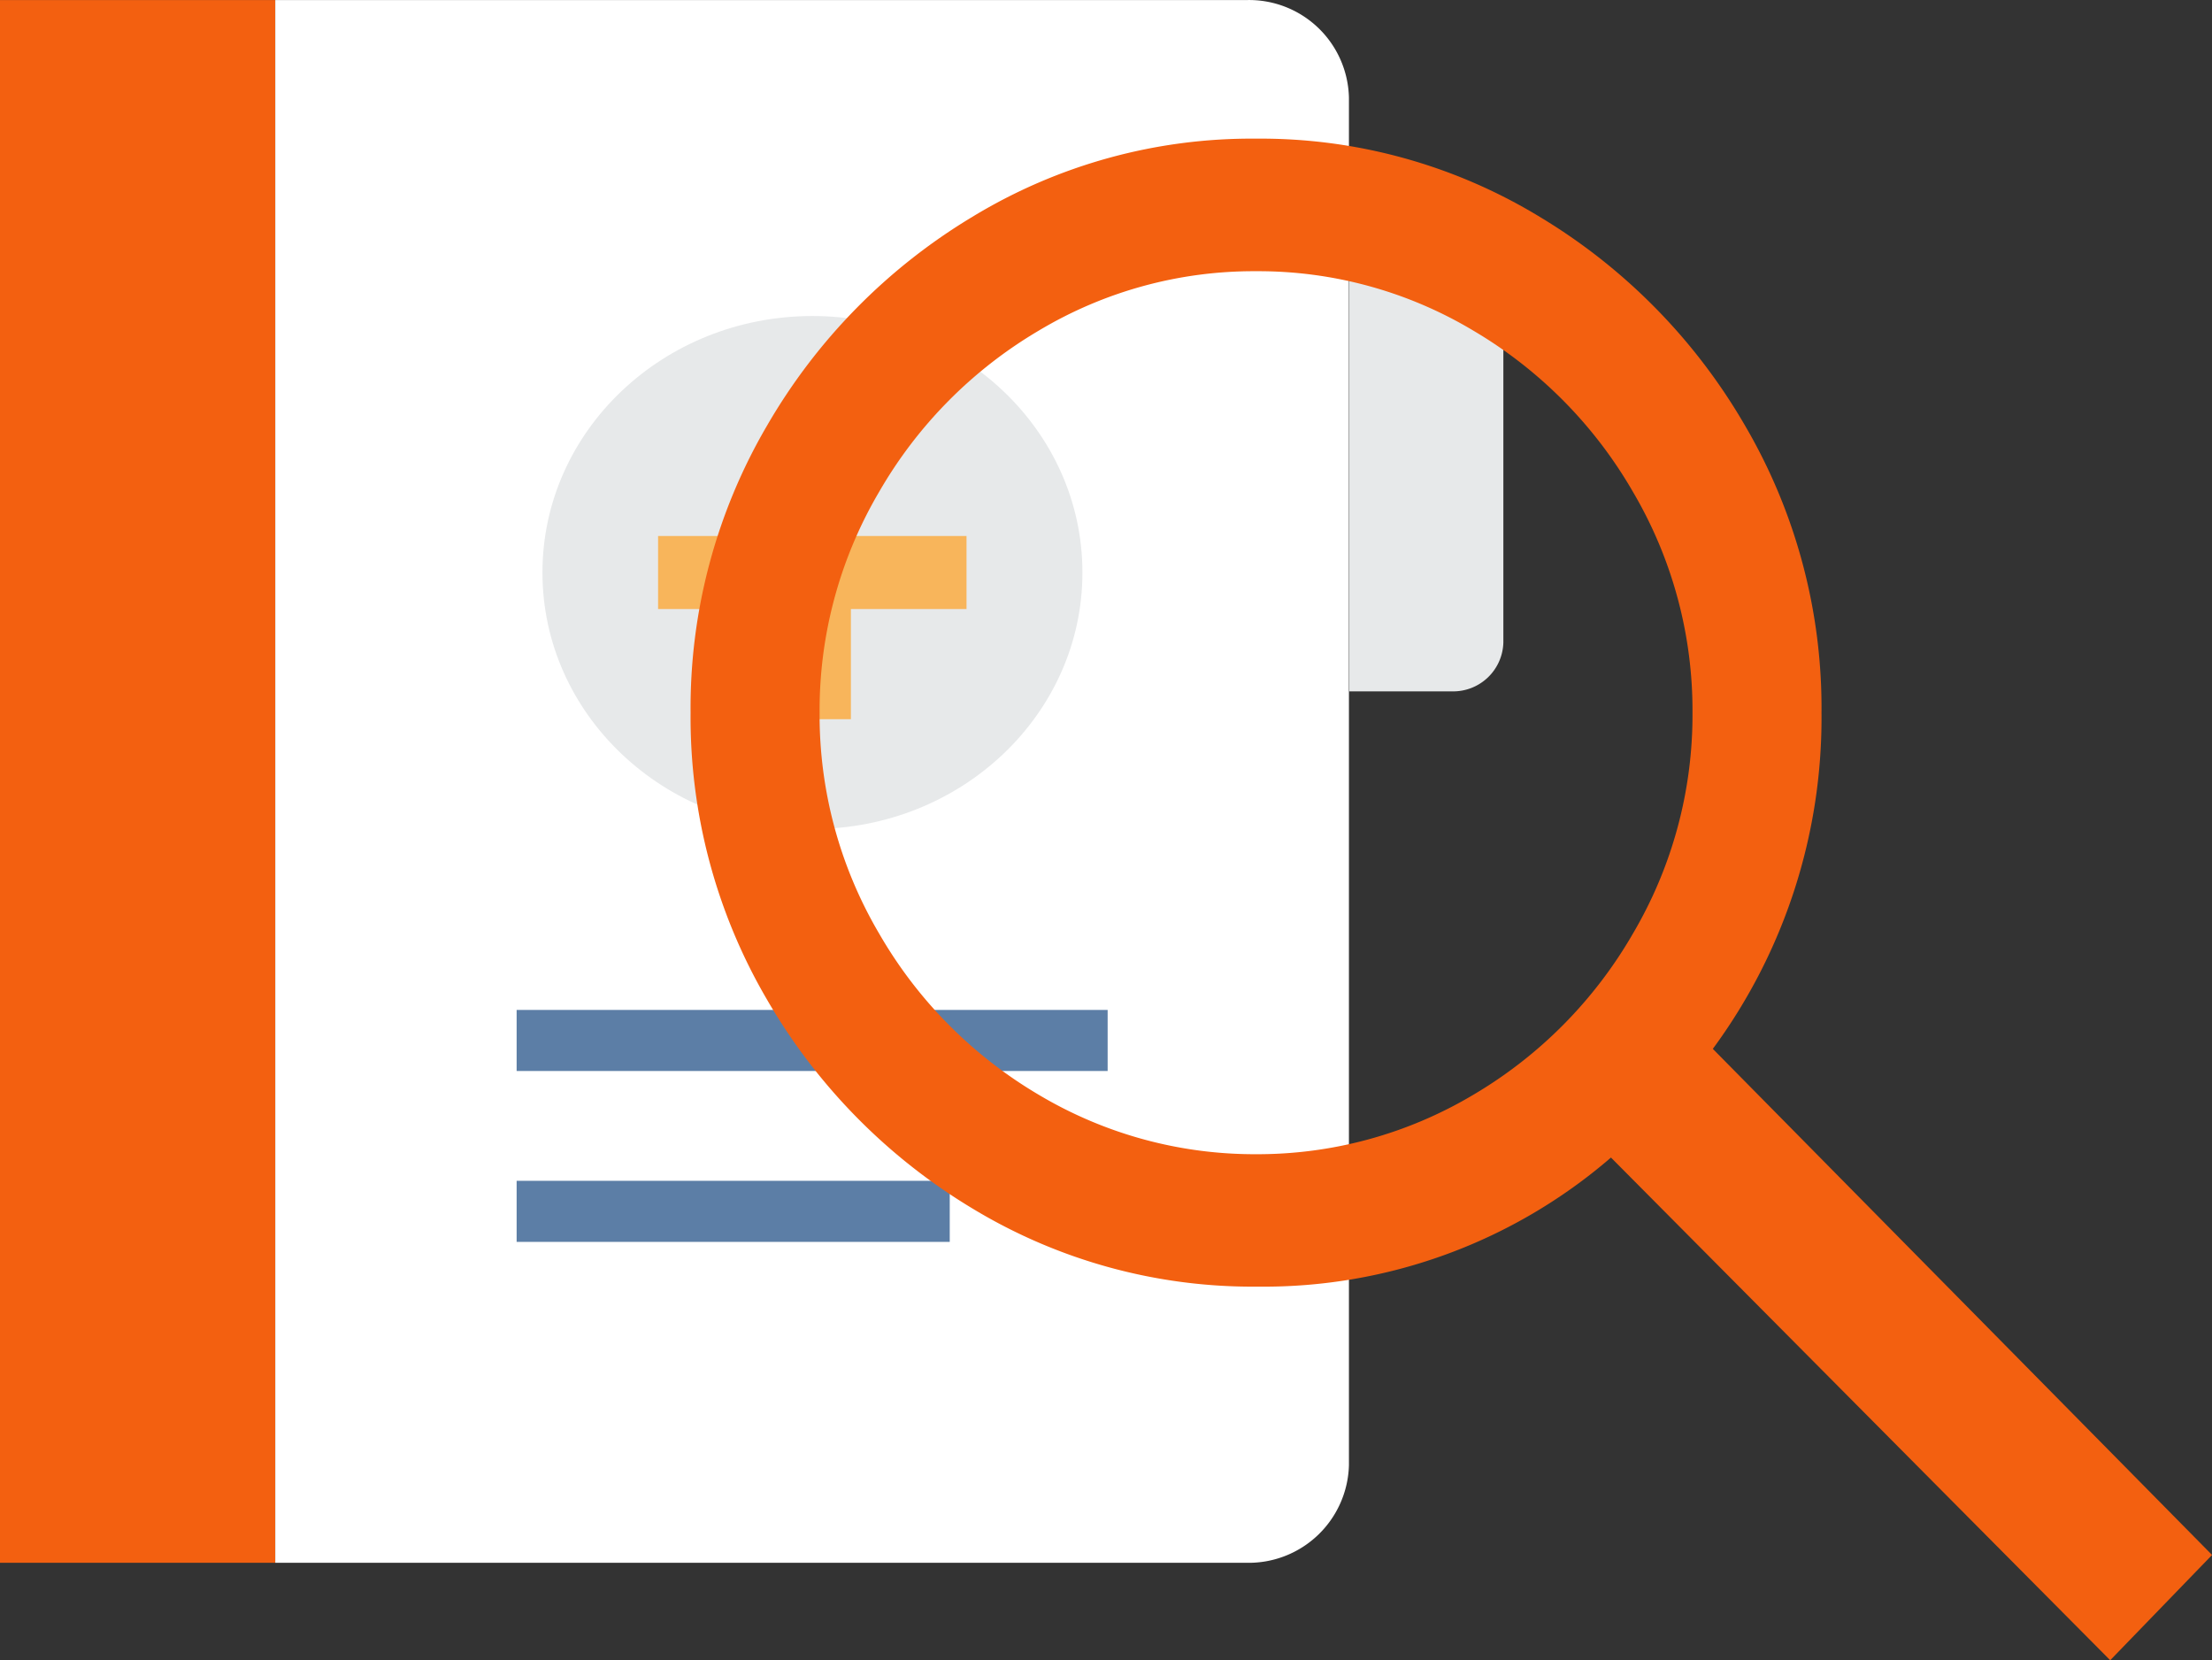
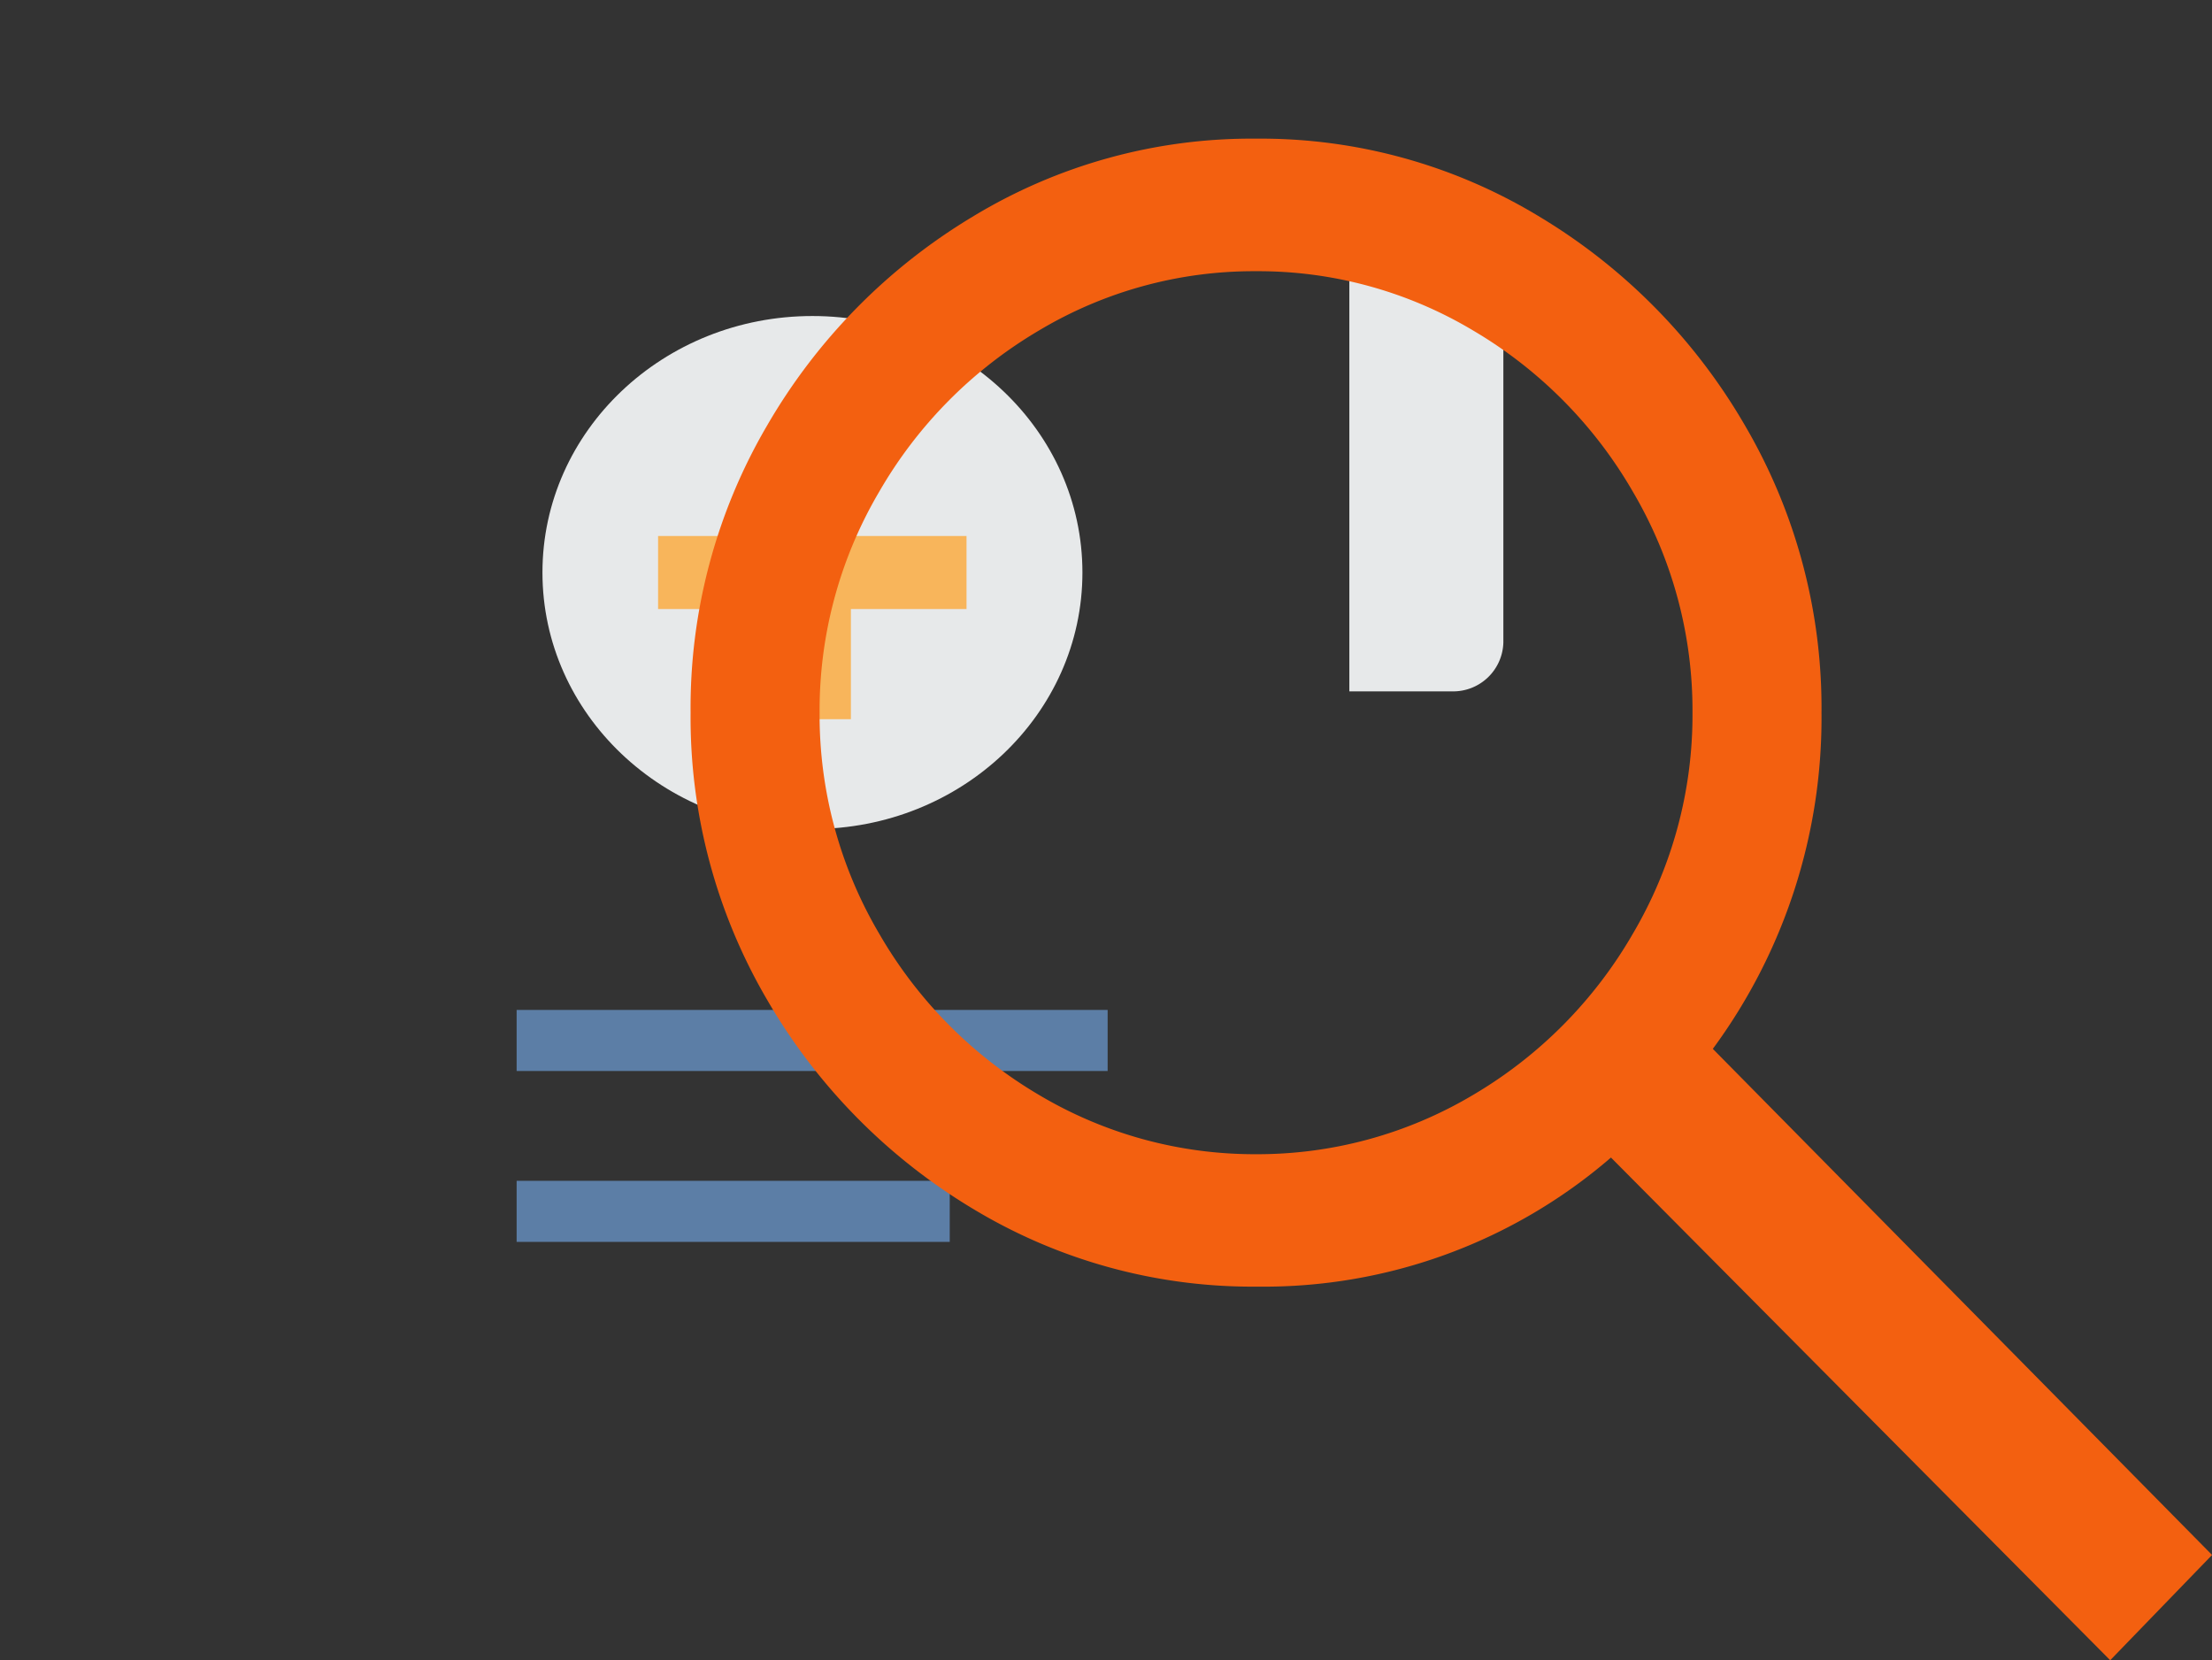
<svg xmlns="http://www.w3.org/2000/svg" width="33.075" height="24.823">
  <rect width="100%" height="100%" fill="#333333" stroke="none" />
  <defs>
    <style>.a{fill:#f36010}.d{fill:#e7e9ea}</style>
  </defs>
  <g transform="translate(-2.59 .001)">
-     <path class="a" d="M2.59 0h4.115v23.365H2.59z" />
-     <path d="M21.225 0H6.706v23.365h14.519a1.5 1.5 0 0 0 1.535-1.459V1.459A1.494 1.494 0 0 0 21.225 0z" fill="#fff" />
    <path d="M10.315 15.099h8.837v.913h-8.837zm0 2.555h6.476v.913h-6.476z" fill="#5c7ea6" />
    <path class="d" d="M24.301 3.702h-1.535v6.634h1.535a.751.751 0 0 0 .768-.729V4.431a.751.751 0 0 0-.768-.729z" />
    <ellipse class="d" cx="4.037" cy="3.835" rx="4.037" ry="3.835" transform="translate(10.701 4.724)" />
    <path d="M17.042 8.013h-1.729V6.371h-1.154v1.642H12.43v1.092h1.729v1.647h1.154V9.105h1.729z" fill="#f8b55b" />
  </g>
  <path class="a" d="M33.076 23.249l-1.523 1.574-7.465-7.516a7.944 7.944 0 0 1-5.282 1.93 8.08 8.08 0 0 1-4.265-1.168 8.76 8.76 0 0 1-3.072-3.123 8.351 8.351 0 0 1-1.143-4.291 8.351 8.351 0 0 1 1.143-4.291 8.76 8.76 0 0 1 3.072-3.123 8.034 8.034 0 0 1 4.24-1.168 8.034 8.034 0 0 1 4.24 1.168 8.76 8.76 0 0 1 3.072 3.123 8.351 8.351 0 0 1 1.143 4.291 8.339 8.339 0 0 1-1.625 5.027zm-14.27-5.992h-.05a6.3 6.3 0 0 0 3.275-.889 6.655 6.655 0 0 0 2.387-2.412 6.438 6.438 0 0 0 .889-3.3 6.438 6.438 0 0 0-.889-3.3 6.655 6.655 0 0 0-2.387-2.412 6.257 6.257 0 0 0-3.25-.889 6.257 6.257 0 0 0-3.25.889 6.655 6.655 0 0 0-2.387 2.412 6.438 6.438 0 0 0-.889 3.3 6.438 6.438 0 0 0 .889 3.3 6.655 6.655 0 0 0 2.387 2.412 6.3 6.3 0 0 0 3.275.889z" />
</svg>